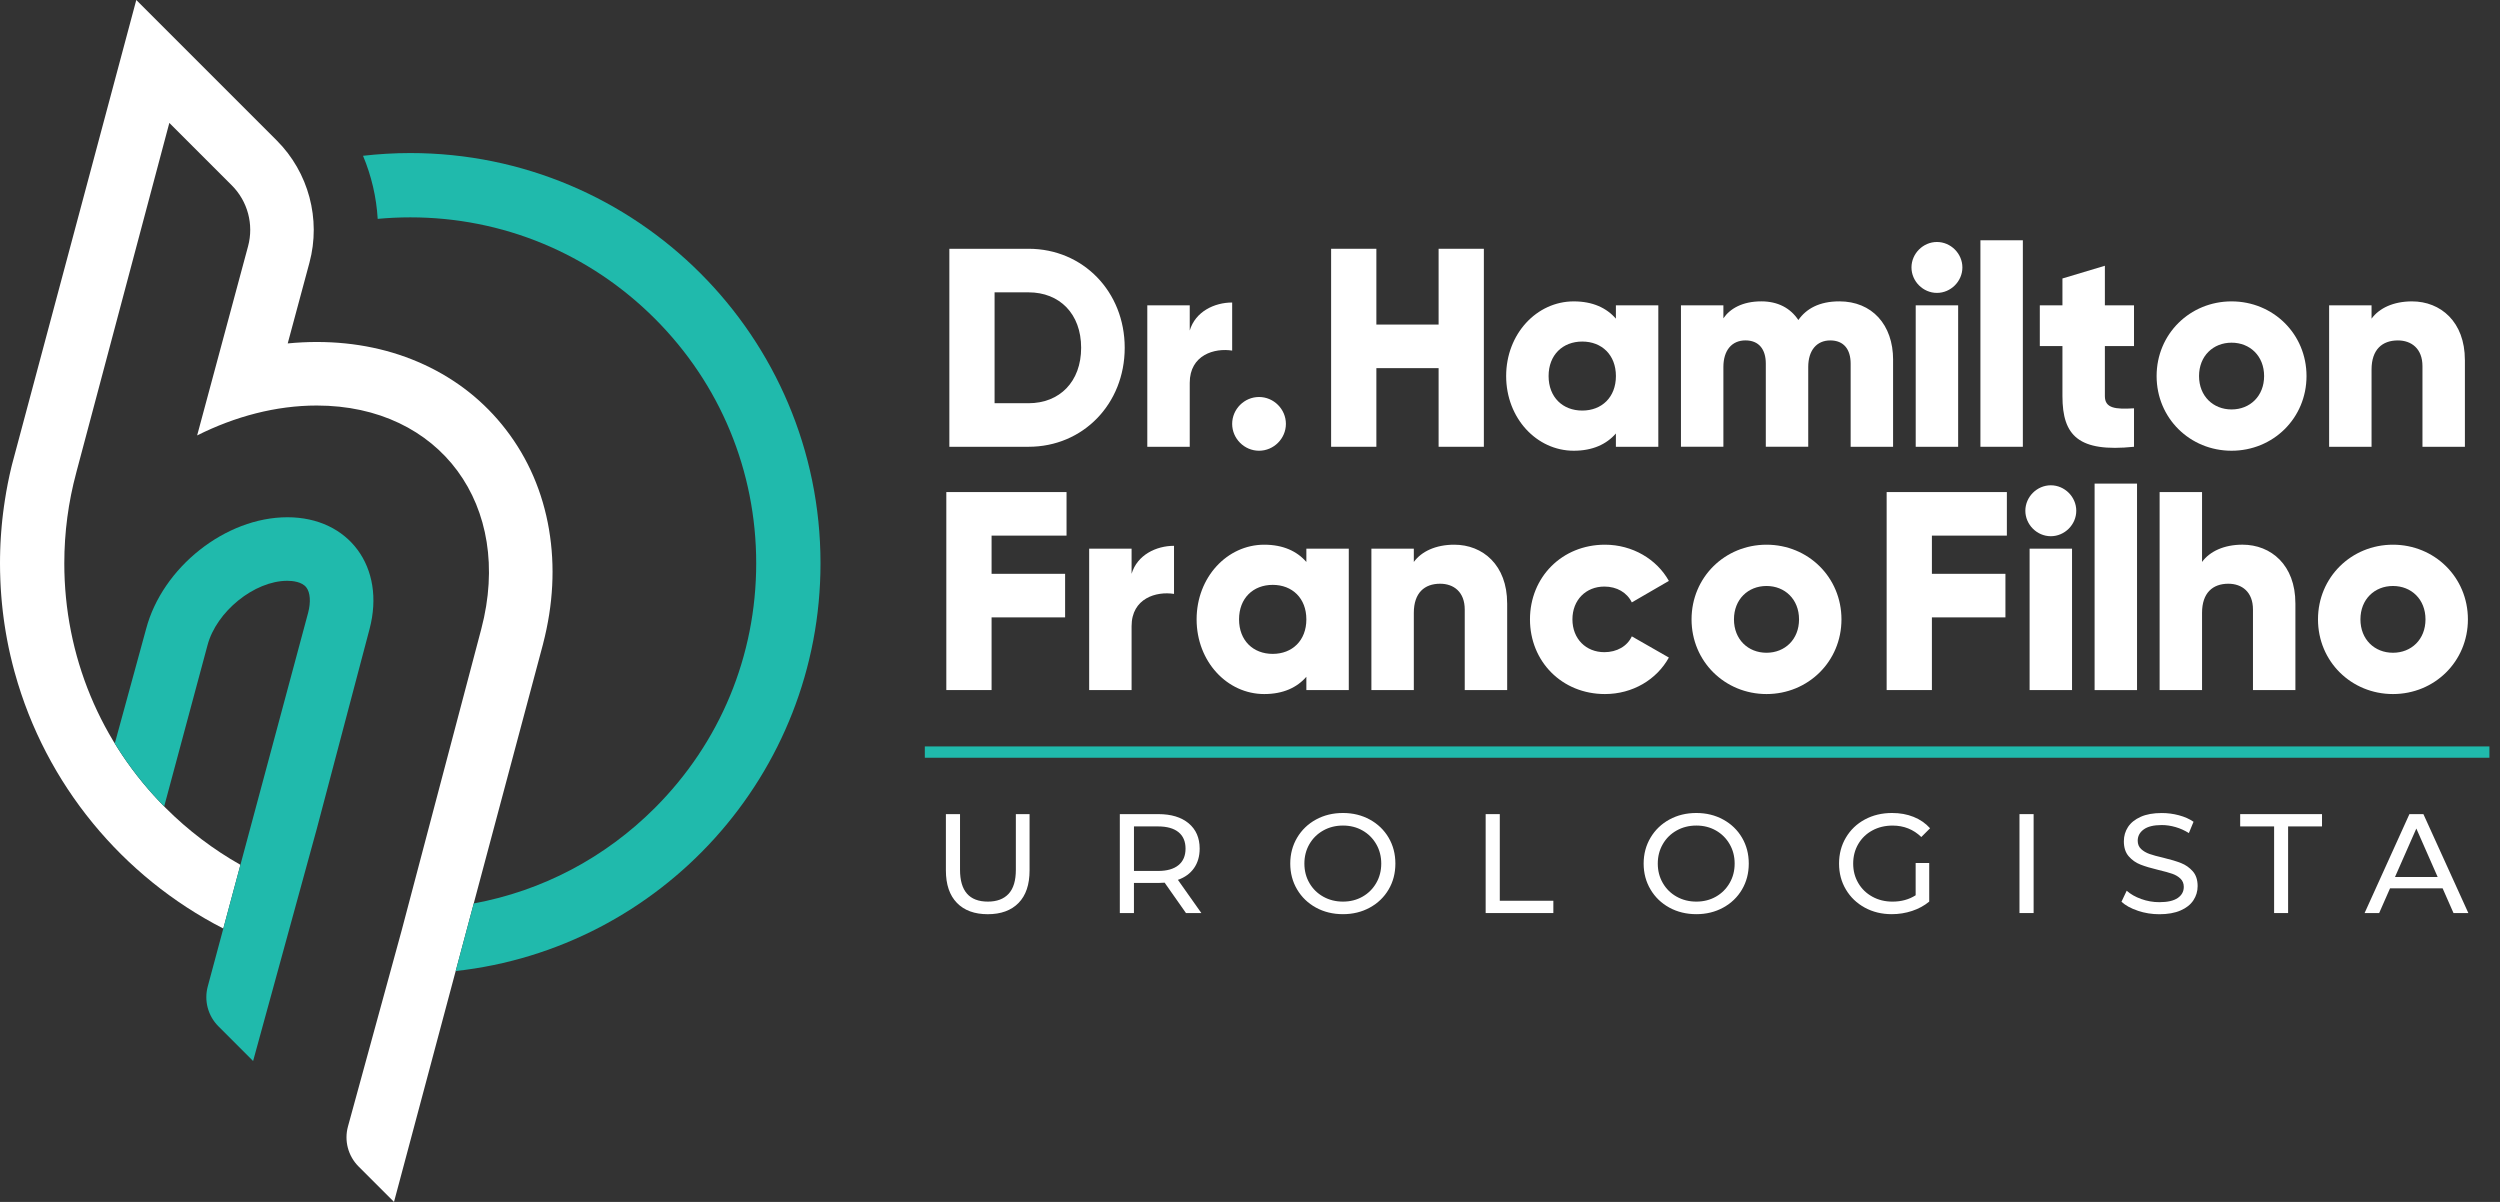
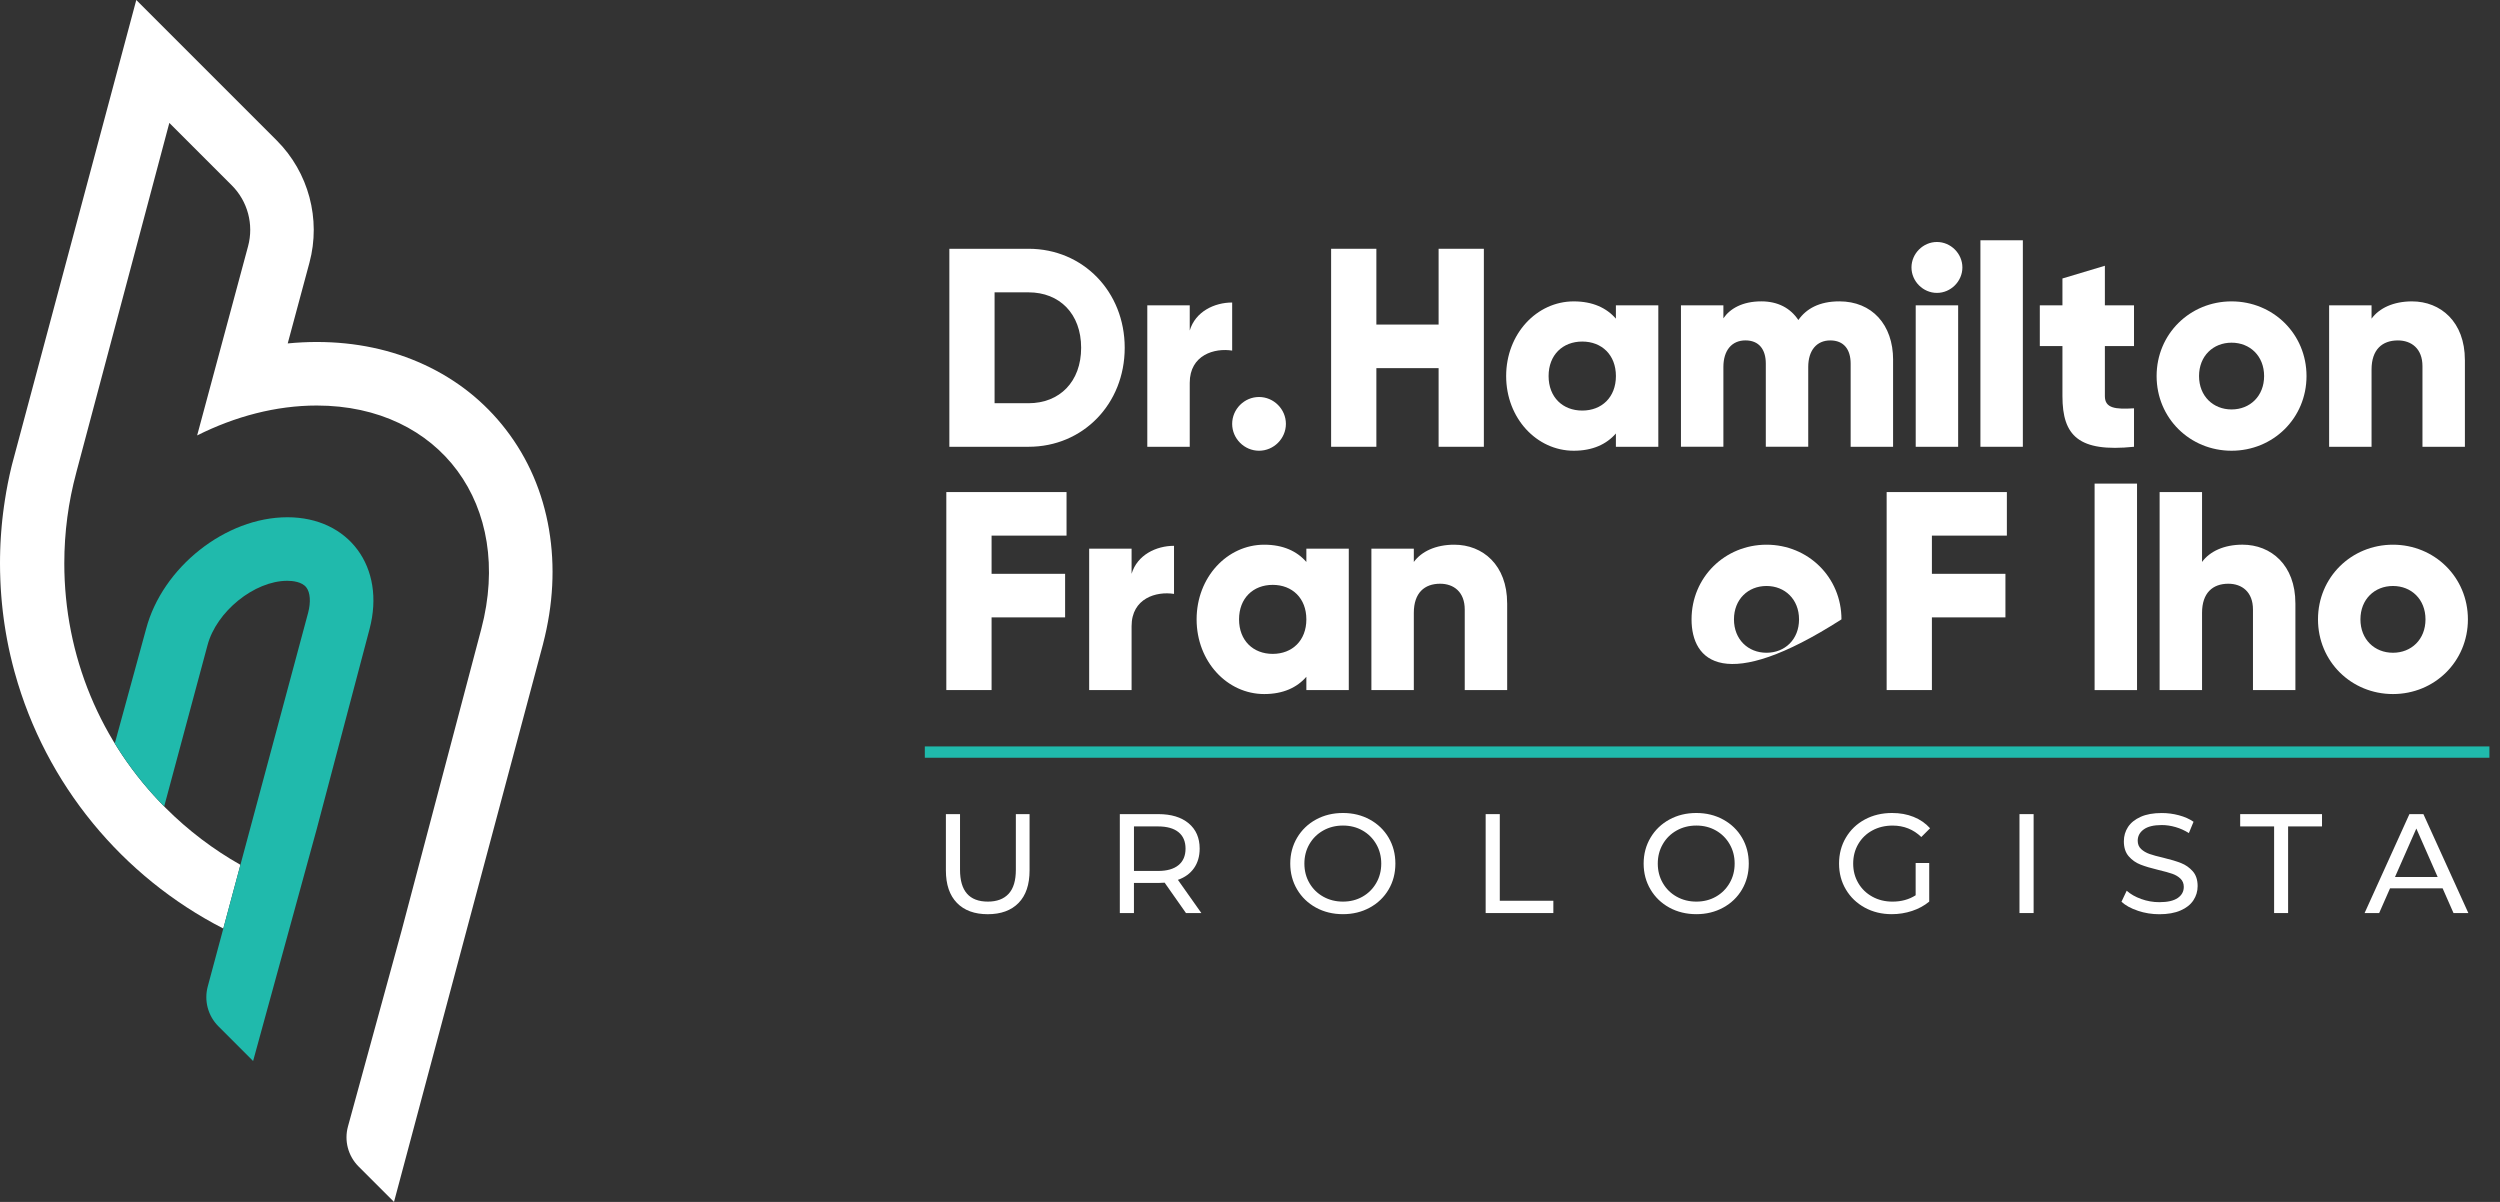
<svg xmlns="http://www.w3.org/2000/svg" width="208" height="100" viewBox="0 0 208 100" fill="none">
  <rect x="0" y="0" width="208" height="100" fill="#333333" stroke="none" />
  <path d="M93.576 28.935C93.576 33.595 90.117 37.172 85.575 37.172H78.986V20.698H85.575C90.117 20.698 93.576 24.274 93.576 28.934V28.935ZM89.951 28.935C89.951 26.111 88.163 24.323 85.573 24.323H82.749V33.548H85.573C88.161 33.548 89.951 31.759 89.951 28.935Z" fill="white" />
  <path d="M102.516 29.17C101.057 28.935 98.986 29.523 98.986 31.853V37.172H95.455V25.405H98.986V27.499C99.457 25.923 101.033 25.169 102.516 25.169V29.17Z" fill="white" />
  <path d="M102.516 35.266C102.516 34.042 103.527 33.03 104.751 33.03C105.975 33.03 106.987 34.042 106.987 35.266C106.987 36.49 105.975 37.501 104.751 37.501C103.527 37.501 102.516 36.49 102.516 35.266Z" fill="white" />
  <path d="M123.457 20.698V37.172H119.692V30.629H114.514V37.172H110.749V20.698H114.514V27.004H119.692V20.698H123.457Z" fill="white" />
  <path d="M137.972 25.405V37.172H134.442V36.065C133.665 36.959 132.512 37.501 130.936 37.501C127.853 37.501 125.312 34.794 125.312 31.288C125.312 27.782 127.853 25.075 130.936 25.075C132.512 25.075 133.665 25.617 134.442 26.512V25.405H137.972ZM134.444 31.288C134.444 29.524 133.266 28.417 131.643 28.417C130.021 28.417 128.843 29.524 128.843 31.288C128.843 33.053 130.021 34.159 131.643 34.159C133.266 34.159 134.444 33.053 134.444 31.288Z" fill="white" />
  <path d="M157.504 29.947V37.172H153.974V30.253C153.974 29.075 153.409 28.323 152.28 28.323C151.151 28.323 150.445 29.146 150.445 30.534V37.17H146.915V30.251C146.915 29.074 146.35 28.321 145.221 28.321C144.092 28.321 143.386 29.145 143.386 30.533V37.169H139.856V25.402H143.386V26.485C143.928 25.684 144.962 25.073 146.54 25.073C147.928 25.073 148.964 25.637 149.623 26.626C150.282 25.685 151.365 25.073 153.036 25.073C155.742 25.073 157.507 27.003 157.507 29.944L157.504 29.947Z" fill="white" />
  <path d="M159.035 22.251C159.035 21.098 160 20.133 161.153 20.133C162.306 20.133 163.271 21.098 163.271 22.251C163.271 23.404 162.306 24.369 161.153 24.369C160 24.369 159.035 23.404 159.035 22.251ZM159.387 25.405H162.918V37.172H159.387V25.405Z" fill="white" />
  <path d="M164.771 19.991H168.301V37.172H164.771V19.991Z" fill="white" />
  <path d="M175.126 28.794V32.959C175.126 33.971 175.996 34.066 177.549 33.971V37.172C172.937 37.643 171.595 36.253 171.595 32.959V28.794H169.712V25.405H171.595V23.169L175.126 22.111V25.405H177.549V28.794H175.126Z" fill="white" />
  <path d="M179.43 31.288C179.43 27.782 182.207 25.075 185.665 25.075C189.123 25.075 191.902 27.782 191.902 31.288C191.902 34.794 189.125 37.501 185.665 37.501C182.206 37.501 179.43 34.794 179.43 31.288ZM188.374 31.288C188.374 29.617 187.196 28.511 185.667 28.511C184.137 28.511 182.96 29.617 182.96 31.288C182.96 32.959 184.137 34.066 185.667 34.066C187.196 34.066 188.374 32.959 188.374 31.288Z" fill="white" />
  <path d="M205.08 29.947V37.172H201.549V30.465C201.549 29.006 200.631 28.323 199.502 28.323C198.207 28.323 197.313 29.075 197.313 30.746V37.172H193.783V25.405H197.313V26.512C197.948 25.641 199.126 25.075 200.678 25.075C203.055 25.075 205.078 26.77 205.078 29.947H205.08Z" fill="white" />
  <path d="M82.499 47.742H88.617V51.366H82.499V57.413H78.734V40.94H88.736V44.563H82.499V47.742Z" fill="white" />
  <path d="M97.678 49.413C96.219 49.179 94.148 49.766 94.148 52.096V57.415H90.618V45.648H94.148V47.742C94.619 46.166 96.195 45.412 97.678 45.412V49.413Z" fill="white" />
  <path d="M112.219 45.648V57.415H108.689V56.309C107.912 57.203 106.759 57.745 105.183 57.745C102.1 57.745 99.558 55.038 99.558 51.532C99.558 48.026 102.1 45.319 105.183 45.319C106.759 45.319 107.912 45.861 108.689 46.755V45.648H112.219ZM108.689 51.532C108.689 49.767 107.512 48.661 105.889 48.661C104.266 48.661 103.089 49.767 103.089 51.532C103.089 53.296 104.266 54.403 105.889 54.403C107.512 54.403 108.689 53.296 108.689 51.532Z" fill="white" />
  <path d="M125.397 50.19V57.415H121.866V50.708C121.866 49.249 120.948 48.566 119.819 48.566C118.524 48.566 117.63 49.319 117.63 50.99V57.415H114.1V45.648H117.63V46.755C118.265 45.885 119.443 45.319 120.995 45.319C123.372 45.319 125.395 47.014 125.395 50.19H125.397Z" fill="white" />
-   <path d="M127.294 51.532C127.294 48.026 129.953 45.319 133.531 45.319C135.813 45.319 137.838 46.519 138.85 48.331L135.767 50.12C135.366 49.296 134.519 48.802 133.484 48.802C131.955 48.802 130.826 49.909 130.826 51.532C130.826 53.155 131.955 54.261 133.484 54.261C134.52 54.261 135.39 53.767 135.767 52.944L138.85 54.708C137.838 56.543 135.837 57.745 133.531 57.745C129.954 57.745 127.294 55.038 127.294 51.532Z" fill="white" />
-   <path d="M140.737 51.532C140.737 48.026 143.515 45.319 146.974 45.319C150.434 45.319 153.21 48.026 153.21 51.532C153.21 55.038 150.432 57.745 146.974 57.745C143.516 57.745 140.737 55.038 140.737 51.532ZM149.68 51.532C149.68 49.861 148.502 48.754 146.973 48.754C145.443 48.754 144.266 49.861 144.266 51.532C144.266 53.203 145.443 54.309 146.973 54.309C148.502 54.309 149.68 53.203 149.68 51.532Z" fill="white" />
+   <path d="M140.737 51.532C140.737 48.026 143.515 45.319 146.974 45.319C150.434 45.319 153.21 48.026 153.21 51.532C143.516 57.745 140.737 55.038 140.737 51.532ZM149.68 51.532C149.68 49.861 148.502 48.754 146.973 48.754C145.443 48.754 144.266 49.861 144.266 51.532C144.266 53.203 145.443 54.309 146.973 54.309C148.502 54.309 149.68 53.203 149.68 51.532Z" fill="white" />
  <path d="M160.734 47.742H166.852V51.366H160.734V57.413H156.969V40.94H166.971V44.563H160.734V47.742Z" fill="white" />
-   <path d="M168.509 42.495C168.509 41.341 169.474 40.376 170.628 40.376C171.781 40.376 172.746 41.341 172.746 42.495C172.746 43.648 171.781 44.613 170.628 44.613C169.474 44.613 168.509 43.648 168.509 42.495ZM168.863 45.648H172.393V57.415H168.863V45.648Z" fill="white" />
  <path d="M174.271 40.236H177.801V57.416H174.271V40.236Z" fill="white" />
  <path d="M190.977 50.19V57.415H187.447V50.708C187.447 49.249 186.528 48.566 185.399 48.566C184.105 48.566 183.21 49.319 183.21 50.99V57.415H179.68V40.941H183.21V46.754C183.846 45.883 185.023 45.317 186.575 45.317C188.952 45.317 190.976 47.012 190.976 50.189L190.977 50.19Z" fill="white" />
  <path d="M192.857 51.532C192.857 48.026 195.635 45.319 199.093 45.319C202.551 45.319 205.33 48.026 205.33 51.532C205.33 55.038 202.553 57.745 199.093 57.745C195.634 57.745 192.857 55.038 192.857 51.532ZM201.801 51.532C201.801 49.861 200.624 48.754 199.094 48.754C197.565 48.754 196.388 49.861 196.388 51.532C196.388 53.203 197.565 54.309 199.094 54.309C200.624 54.309 201.801 53.203 201.801 51.532Z" fill="white" />
  <path d="M79.615 75.12C79.004 74.493 78.698 73.592 78.698 72.416V67.735H79.874V72.368C79.874 74.132 80.647 75.014 82.19 75.014C82.943 75.014 83.519 74.796 83.919 74.362C84.32 73.927 84.519 73.262 84.519 72.368V67.735H85.66V72.416C85.66 73.6 85.354 74.503 84.743 75.127C84.132 75.75 83.277 76.062 82.179 76.062C81.081 76.062 80.226 75.748 79.615 75.121V75.12Z" fill="white" />
  <path d="M98.673 75.966L96.897 73.438C96.678 73.453 96.505 73.462 96.379 73.462H94.344V75.966H93.169V67.735H96.379C97.445 67.735 98.284 67.99 98.895 68.499C99.506 69.009 99.812 69.711 99.812 70.605C99.812 71.24 99.655 71.781 99.342 72.228C99.028 72.675 98.582 73 98.002 73.204L99.955 75.968H98.673V75.966ZM98.05 71.98C98.442 71.659 98.637 71.201 98.637 70.605C98.637 70.009 98.441 69.552 98.05 69.235C97.658 68.918 97.09 68.758 96.345 68.758H94.346V72.463H96.345C97.09 72.463 97.658 72.303 98.05 71.98Z" fill="white" />
  <path d="M109.489 75.513C108.822 75.148 108.299 74.644 107.919 74.002C107.539 73.36 107.349 72.642 107.349 71.85C107.349 71.058 107.539 70.342 107.919 69.698C108.3 69.056 108.822 68.552 109.489 68.187C110.155 67.822 110.903 67.641 111.734 67.641C112.565 67.641 113.302 67.823 113.968 68.187C114.635 68.552 115.155 69.053 115.532 69.692C115.908 70.332 116.096 71.051 116.096 71.85C116.096 72.65 115.908 73.37 115.532 74.008C115.155 74.647 114.635 75.148 113.968 75.513C113.302 75.878 112.557 76.059 111.734 76.059C110.911 76.059 110.155 75.877 109.489 75.513ZM113.363 74.602C113.845 74.328 114.224 73.95 114.503 73.467C114.782 72.985 114.92 72.446 114.92 71.85C114.92 71.254 114.782 70.715 114.503 70.233C114.224 69.75 113.845 69.373 113.363 69.098C112.88 68.823 112.338 68.686 111.734 68.686C111.13 68.686 110.584 68.823 110.094 69.098C109.605 69.373 109.22 69.75 108.942 70.233C108.664 70.715 108.525 71.254 108.525 71.85C108.525 72.446 108.664 72.985 108.942 73.467C109.221 73.95 109.605 74.328 110.094 74.602C110.584 74.877 111.131 75.014 111.734 75.014C112.337 75.014 112.88 74.877 113.363 74.602Z" fill="white" />
  <path d="M123.607 67.735H124.782V74.943H129.239V75.966H123.607V67.735Z" fill="white" />
  <path d="M138.891 75.513C138.224 75.148 137.701 74.644 137.322 74.002C136.941 73.36 136.751 72.642 136.751 71.85C136.751 71.058 136.941 70.342 137.322 69.698C137.702 69.056 138.226 68.552 138.891 68.187C139.557 67.822 140.306 67.641 141.136 67.641C141.967 67.641 142.704 67.823 143.37 68.187C144.037 68.552 144.557 69.053 144.934 69.692C145.31 70.332 145.498 71.051 145.498 71.85C145.498 72.65 145.31 73.37 144.934 74.008C144.557 74.647 144.037 75.148 143.37 75.513C142.704 75.878 141.96 76.059 141.136 76.059C140.313 76.059 139.557 75.877 138.891 75.513ZM142.765 74.602C143.247 74.328 143.626 73.95 143.905 73.467C144.184 72.985 144.323 72.446 144.323 71.85C144.323 71.254 144.184 70.715 143.905 70.233C143.626 69.75 143.247 69.373 142.765 69.098C142.282 68.823 141.74 68.686 141.136 68.686C140.532 68.686 139.986 68.823 139.496 69.098C139.007 69.373 138.622 69.75 138.345 70.233C138.066 70.715 137.927 71.254 137.927 71.85C137.927 72.446 138.066 72.985 138.345 73.467C138.623 73.95 139.007 74.328 139.496 74.602C139.986 74.877 140.533 75.014 141.136 75.014C141.739 75.014 142.282 74.877 142.765 74.602Z" fill="white" />
  <path d="M159.382 71.803H160.511V75.014C160.103 75.351 159.629 75.609 159.087 75.789C158.547 75.969 157.982 76.059 157.394 76.059C156.563 76.059 155.815 75.877 155.148 75.513C154.482 75.148 153.958 74.647 153.579 74.008C153.198 73.368 153.009 72.65 153.009 71.85C153.009 71.051 153.198 70.329 153.579 69.687C153.96 69.044 154.485 68.542 155.155 68.181C155.826 67.82 156.58 67.641 157.419 67.641C158.077 67.641 158.676 67.748 159.212 67.965C159.75 68.18 160.205 68.495 160.582 68.911L159.853 69.64C159.195 69.005 158.398 68.688 157.466 68.688C156.839 68.688 156.276 68.823 155.778 69.094C155.28 69.364 154.891 69.74 154.608 70.223C154.326 70.705 154.185 71.247 154.185 71.852C154.185 72.456 154.326 72.986 154.608 73.469C154.889 73.951 155.28 74.329 155.778 74.603C156.276 74.878 156.835 75.015 157.453 75.015C158.19 75.015 158.833 74.838 159.382 74.486V71.803Z" fill="white" />
  <path d="M168.021 67.735H169.197V75.966H168.021V67.735Z" fill="white" />
  <path d="M177.865 75.772C177.289 75.58 176.836 75.331 176.507 75.025L176.941 74.108C177.255 74.39 177.657 74.621 178.146 74.796C178.636 74.973 179.14 75.061 179.658 75.061C180.34 75.061 180.849 74.945 181.186 74.714C181.522 74.483 181.691 74.175 181.691 73.791C181.691 73.51 181.599 73.281 181.415 73.104C181.231 72.927 181.003 72.792 180.733 72.698C180.463 72.604 180.081 72.498 179.587 72.381C178.967 72.232 178.468 72.084 178.087 71.933C177.706 71.785 177.381 71.556 177.111 71.246C176.84 70.936 176.705 70.519 176.705 69.994C176.705 69.555 176.821 69.159 177.051 68.806C177.282 68.454 177.633 68.171 178.104 67.96C178.574 67.748 179.158 67.644 179.856 67.644C180.342 67.644 180.821 67.706 181.29 67.832C181.76 67.958 182.165 68.137 182.502 68.372L182.114 69.313C181.769 69.094 181.401 68.927 181.009 68.814C180.617 68.7 180.232 68.644 179.857 68.644C179.191 68.644 178.691 68.766 178.357 69.009C178.023 69.252 177.858 69.565 177.858 69.95C177.858 70.231 177.951 70.462 178.139 70.638C178.328 70.814 178.561 70.952 178.838 71.049C179.117 71.147 179.495 71.251 179.973 71.361C180.593 71.509 181.089 71.659 181.466 71.808C181.842 71.956 182.165 72.184 182.437 72.49C182.707 72.795 182.843 73.207 182.843 73.725C182.843 74.156 182.725 74.55 182.49 74.906C182.255 75.263 181.899 75.546 181.421 75.752C180.942 75.96 180.354 76.064 179.656 76.064C179.036 76.064 178.439 75.968 177.863 75.775L177.865 75.772Z" fill="white" />
  <path d="M189.206 68.758H186.383V67.735H193.191V68.758H190.37V75.966H189.206V68.758Z" fill="white" />
  <path d="M203.226 73.909H198.851L197.946 75.966H196.734L200.463 67.735H201.627L205.367 75.966H204.132L203.226 73.909ZM202.814 72.968L201.039 68.934L199.263 72.968H202.814Z" fill="white" />
  <path d="M45.681 44.065C45.153 40.948 43.945 38.147 42.088 35.738C40.299 33.416 38.015 31.601 35.298 30.342C32.591 29.088 29.583 28.453 26.356 28.453C25.555 28.453 24.748 28.494 23.938 28.573L25.745 21.859C26.72 18.237 25.678 14.338 23.025 11.686L11.339 3.05176e-05L0.995 38.667C0.983 38.711 0.973 38.756 0.964 38.8H0.962C0.734 39.74 0.546 40.696 0.398 41.665V41.671C0.372 41.835 0.348 41.999 0.325 42.163C0.325 42.17 0.324 42.176 0.323 42.183C0.301 42.342 0.28 42.499 0.26 42.657C0.259 42.67 0.258 42.684 0.255 42.697C0.236 42.848 0.219 43.001 0.202 43.154C0.2 43.174 0.198 43.194 0.195 43.213C0.18 43.359 0.166 43.506 0.151 43.653C0.149 43.679 0.146 43.704 0.144 43.731C0.132 43.871 0.12 44.013 0.109 44.153C0.106 44.185 0.103 44.218 0.1 44.251C0.091 44.383 0.082 44.518 0.072 44.652C0.069 44.692 0.067 44.732 0.064 44.771C0.055 44.901 0.05 45.032 0.042 45.162C0.04 45.206 0.038 45.248 0.035 45.292C0.03 45.418 0.025 45.545 0.021 45.671C0.02 45.719 0.017 45.767 0.016 45.815C0.011 45.946 0.008 46.077 0.007 46.209C0.007 46.253 0.004 46.297 0.004 46.34C0.001 46.516 0 46.69 0 46.865C0 47.094 0.003 47.324 0.007 47.551C0.008 47.629 0.011 47.707 0.014 47.786C0.018 47.936 0.023 48.086 0.028 48.235C0.033 48.328 0.037 48.422 0.041 48.515C0.047 48.648 0.054 48.781 0.061 48.914C0.067 49.014 0.074 49.115 0.081 49.215C0.089 49.34 0.098 49.465 0.108 49.589C0.116 49.694 0.126 49.798 0.134 49.903C0.144 50.022 0.156 50.141 0.167 50.26C0.178 50.367 0.19 50.475 0.201 50.582C0.214 50.697 0.226 50.812 0.239 50.926C0.252 51.036 0.266 51.145 0.28 51.256C0.294 51.366 0.308 51.478 0.324 51.588C0.34 51.7 0.355 51.812 0.372 51.924C0.388 52.031 0.405 52.137 0.422 52.243C0.44 52.358 0.458 52.471 0.477 52.586C0.494 52.689 0.512 52.792 0.531 52.894C0.552 53.01 0.573 53.126 0.594 53.242C0.613 53.341 0.632 53.439 0.652 53.538C0.676 53.657 0.7 53.777 0.724 53.896C0.744 53.989 0.764 54.083 0.785 54.176C0.812 54.299 0.839 54.421 0.867 54.543C0.887 54.629 0.908 54.715 0.93 54.803C0.961 54.93 0.99 55.058 1.022 55.185C1.04 55.261 1.061 55.336 1.081 55.413C1.116 55.55 1.152 55.686 1.189 55.822C1.203 55.876 1.22 55.929 1.234 55.984C3.799 65.258 10.179 72.945 18.579 77.254L20.003 71.952C17.752 70.68 15.659 69.097 13.78 67.219C8.344 61.783 5.35 54.555 5.35 46.867C5.35 44.289 5.688 41.763 6.342 39.338C6.362 39.266 6.38 39.192 6.398 39.12L6.482 38.809C6.482 38.809 6.482 38.803 6.483 38.802L14.088 10.226L19.287 15.424C20.611 16.748 21.126 18.678 20.64 20.485L16.402 36.228C19.554 34.646 22.968 33.74 26.354 33.74C36.624 33.74 42.752 42.064 40.042 52.334L33.413 77.43L28.951 93.721C28.625 94.909 28.962 96.181 29.834 97.053L32.781 100L45.184 53.571V53.563C46.029 50.306 46.196 47.111 45.679 44.065H45.681Z" fill="white" />
  <path d="M23.904 43.036C18.769 43.036 13.508 47.199 12.154 52.333L9.551 61.851C10.7 63.73 12.073 65.489 13.66 67.093L17.265 53.681C18.005 50.877 21.169 48.323 23.902 48.323C24.335 48.323 25.116 48.395 25.487 48.874C25.815 49.3 25.87 50.09 25.636 50.983L17.285 82.074C16.966 83.259 17.305 84.524 18.172 85.389L21.058 88.276L26.359 68.948L30.748 52.331C32.102 47.196 29.038 43.035 23.904 43.035V43.036Z" fill="#20BAAC" />
-   <path d="M34.134 12.734C32.804 12.734 31.493 12.814 30.203 12.961C30.903 14.626 31.318 16.403 31.424 18.21C32.32 18.127 33.222 18.084 34.134 18.084C41.821 18.084 49.05 21.078 54.486 26.514C59.922 31.951 62.916 39.178 62.916 46.867C62.916 54.555 59.922 61.783 54.486 67.219C50.316 71.389 45.094 74.12 39.417 75.167L37.914 80.79C54.986 78.908 68.266 64.44 68.266 46.867C68.266 28.016 52.985 12.734 34.134 12.734Z" fill="#20BAAC" />
  <path d="M76.945 62.103V63.044H207.12V62.103H76.945Z" fill="#20BAAC" />
</svg>